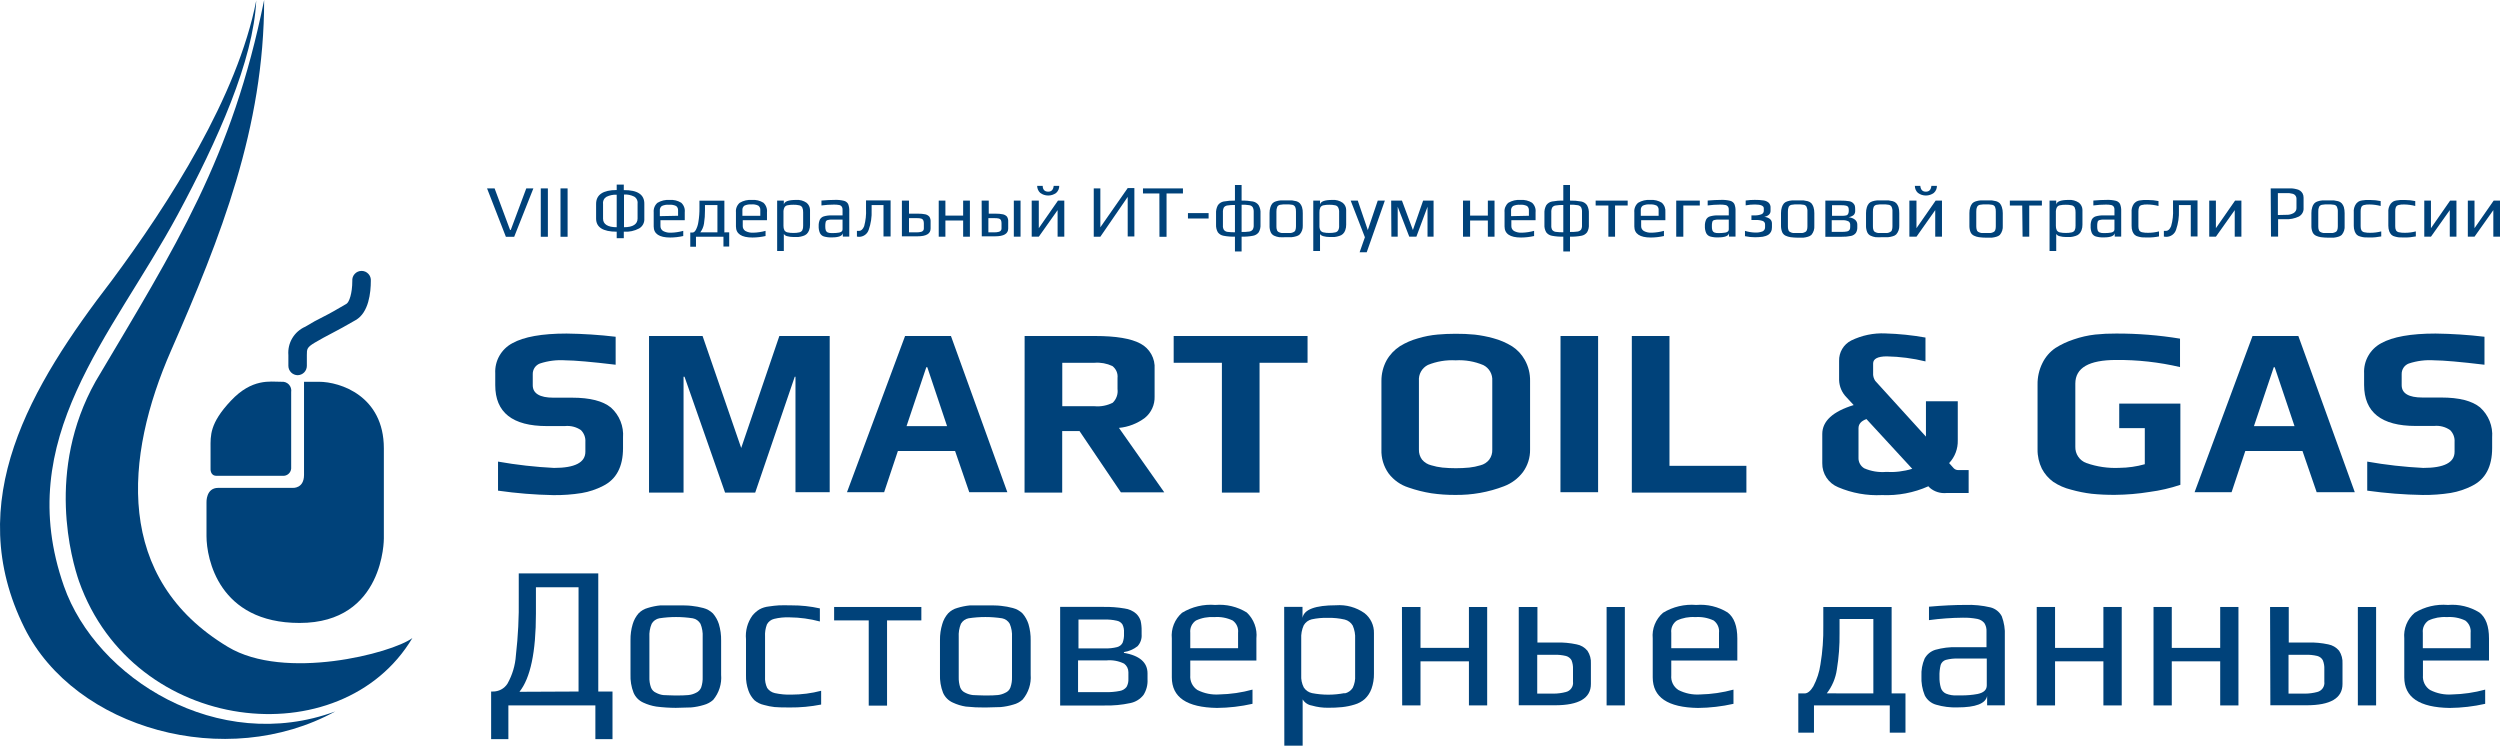
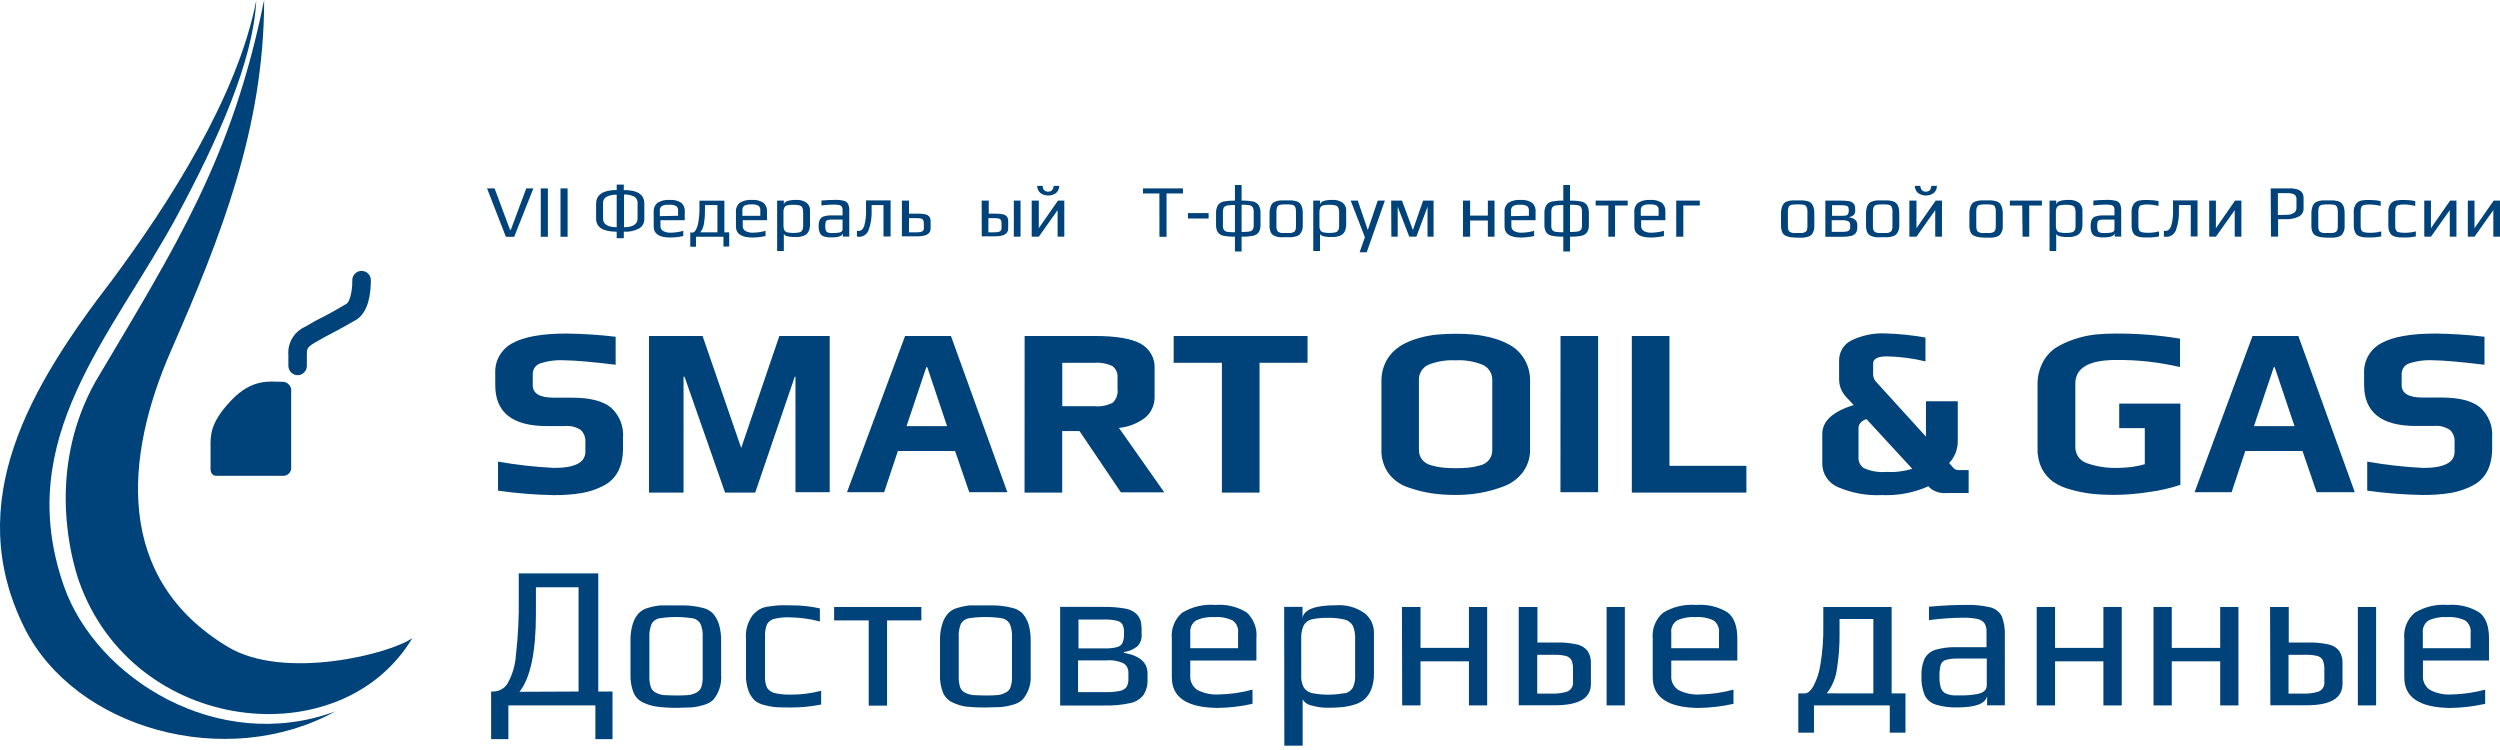
<svg xmlns="http://www.w3.org/2000/svg" width="100" height="30" viewBox="0 0 100 30" fill="none">
  <path d="M19.482 7.536H19.784L20.403 9.198H20.431L21.051 7.536H21.335L20.568 9.471H20.235L19.482 7.536Z" fill="#00427A" />
  <path d="M21.631 7.536H21.915V9.471H21.631V7.536Z" fill="#00427A" />
  <path d="M22.42 7.536H22.704V9.471H22.42V7.536Z" fill="#00427A" />
  <path d="M25.773 8.155V8.743C25.779 8.821 25.762 8.9 25.726 8.97C25.689 9.04 25.633 9.098 25.565 9.138C25.377 9.238 25.164 9.283 24.952 9.268V9.527H24.668V9.268C24.119 9.268 23.844 9.092 23.844 8.743V8.155C23.844 7.785 24.128 7.601 24.668 7.601V7.385H24.952V7.604C25.506 7.601 25.778 7.785 25.773 8.155ZM24.668 9.089V7.788C24.527 7.781 24.388 7.809 24.261 7.871C24.213 7.899 24.173 7.941 24.149 7.991C24.124 8.042 24.115 8.099 24.122 8.155V8.748C24.122 8.964 24.304 9.089 24.668 9.089ZM25.503 8.754V8.146C25.51 8.09 25.501 8.033 25.476 7.983C25.452 7.932 25.412 7.89 25.364 7.862C25.238 7.801 25.099 7.772 24.96 7.78V9.089C25.321 9.089 25.503 8.964 25.503 8.74V8.754Z" fill="#00427A" />
  <path d="M26.148 9.058V8.489C26.142 8.419 26.152 8.348 26.178 8.282C26.204 8.217 26.246 8.158 26.299 8.112C26.446 8.024 26.617 7.984 26.788 7.998C26.949 7.984 27.11 8.023 27.248 8.109C27.3 8.156 27.34 8.216 27.365 8.282C27.39 8.348 27.398 8.419 27.39 8.489V8.808H26.418V9.026C26.415 9.068 26.422 9.11 26.441 9.148C26.459 9.185 26.488 9.217 26.523 9.239C26.622 9.292 26.733 9.315 26.845 9.308C27.009 9.303 27.172 9.278 27.33 9.234V9.441C27.16 9.48 26.985 9.5 26.81 9.501C26.369 9.501 26.148 9.353 26.148 9.058ZM27.123 8.631V8.407C27.124 8.375 27.117 8.343 27.104 8.313C27.09 8.284 27.069 8.259 27.043 8.239C26.955 8.197 26.857 8.181 26.759 8.191C26.662 8.181 26.564 8.198 26.475 8.239C26.447 8.26 26.424 8.287 26.41 8.319C26.395 8.351 26.389 8.386 26.393 8.421V8.646L27.123 8.631Z" fill="#00427A" />
  <path d="M29.168 9.293V9.861H28.938V9.469H27.839V9.869H27.611V9.301H27.702C27.748 9.301 27.79 9.27 27.83 9.202C27.884 9.102 27.919 8.993 27.935 8.881C27.967 8.693 27.981 8.503 27.978 8.312V8.028H28.975V9.295L29.168 9.293ZM28.697 9.293V8.202H28.199V8.412C28.201 8.59 28.188 8.767 28.16 8.943C28.141 9.07 28.09 9.19 28.012 9.293H28.697Z" fill="#00427A" />
  <path d="M29.438 9.058V8.489C29.431 8.419 29.441 8.348 29.467 8.282C29.493 8.217 29.535 8.158 29.588 8.112C29.735 8.024 29.906 7.984 30.077 7.998C30.238 7.984 30.399 8.023 30.537 8.109C30.589 8.157 30.628 8.216 30.653 8.282C30.678 8.348 30.687 8.419 30.679 8.489V8.808H29.71V9.026C29.706 9.068 29.714 9.11 29.733 9.148C29.751 9.185 29.78 9.217 29.815 9.239C29.914 9.292 30.025 9.315 30.136 9.308C30.301 9.303 30.464 9.278 30.622 9.234V9.441C30.451 9.48 30.275 9.5 30.099 9.501C29.659 9.501 29.438 9.353 29.438 9.058ZM30.412 8.631V8.407C30.416 8.372 30.41 8.337 30.396 8.306C30.382 8.274 30.36 8.246 30.332 8.225C30.244 8.183 30.146 8.166 30.048 8.177C29.956 8.17 29.863 8.186 29.778 8.225C29.75 8.245 29.727 8.273 29.713 8.305C29.698 8.337 29.692 8.372 29.696 8.407V8.631H30.412Z" fill="#00427A" />
  <path d="M31.086 8.025H31.353V8.181C31.376 8.056 31.541 7.997 31.847 7.997C31.994 7.986 32.141 8.026 32.262 8.11C32.305 8.145 32.339 8.188 32.363 8.237C32.387 8.286 32.4 8.34 32.401 8.395V8.985C32.404 9.062 32.391 9.138 32.364 9.21C32.344 9.267 32.311 9.318 32.268 9.36C32.225 9.398 32.175 9.425 32.12 9.44C32.059 9.46 31.996 9.473 31.933 9.48C31.865 9.483 31.798 9.483 31.731 9.48C31.649 9.48 31.568 9.47 31.489 9.448C31.462 9.443 31.436 9.432 31.412 9.417C31.389 9.401 31.369 9.381 31.353 9.358V10.039H31.086V8.025ZM31.972 9.295C31.997 9.29 32.02 9.28 32.04 9.266C32.061 9.252 32.078 9.234 32.092 9.213C32.118 9.156 32.13 9.093 32.126 9.031V8.5C32.13 8.432 32.118 8.364 32.092 8.301C32.079 8.278 32.062 8.259 32.042 8.244C32.021 8.228 31.997 8.218 31.972 8.213C31.894 8.195 31.814 8.188 31.734 8.19C31.652 8.188 31.572 8.196 31.492 8.213C31.468 8.218 31.444 8.228 31.424 8.244C31.404 8.259 31.387 8.278 31.376 8.301C31.347 8.363 31.334 8.431 31.339 8.5V9.031C31.336 9.094 31.349 9.156 31.376 9.213C31.404 9.255 31.448 9.285 31.498 9.295C31.576 9.312 31.656 9.32 31.736 9.318C31.816 9.32 31.895 9.312 31.972 9.295Z" fill="#00427A" />
  <path d="M32.957 9.459C32.923 9.449 32.891 9.431 32.864 9.408C32.836 9.384 32.814 9.355 32.798 9.323C32.759 9.234 32.742 9.136 32.747 9.039C32.743 8.951 32.76 8.864 32.795 8.783C32.828 8.722 32.885 8.676 32.952 8.655C33.055 8.626 33.162 8.612 33.27 8.616H33.702V8.386C33.705 8.342 33.694 8.299 33.67 8.263C33.645 8.231 33.609 8.208 33.568 8.201C33.498 8.188 33.426 8.182 33.355 8.184C33.189 8.185 33.023 8.196 32.858 8.218V8.022C33.057 8.005 33.233 7.996 33.392 7.996C33.516 7.991 33.641 8.003 33.761 8.033C33.796 8.042 33.829 8.058 33.857 8.08C33.885 8.102 33.909 8.129 33.926 8.161C33.961 8.251 33.977 8.348 33.971 8.445V9.465H33.713V9.329C33.69 9.439 33.545 9.496 33.275 9.496C33.168 9.501 33.061 9.488 32.957 9.459ZM33.321 9.323C33.404 9.323 33.486 9.317 33.568 9.303C33.659 9.283 33.702 9.243 33.702 9.175V8.783H33.287C33.225 8.78 33.162 8.787 33.102 8.803C33.085 8.808 33.069 8.817 33.056 8.829C33.043 8.842 33.034 8.857 33.028 8.874C33.015 8.931 33.009 8.989 33.011 9.047C33.009 9.104 33.016 9.161 33.031 9.215C33.044 9.251 33.071 9.28 33.105 9.297C33.157 9.317 33.212 9.326 33.267 9.323H33.321Z" fill="#00427A" />
  <path d="M34.277 9.464V9.234C34.306 9.237 34.334 9.237 34.363 9.234C34.448 9.234 34.516 9.172 34.567 9.047C34.628 8.822 34.653 8.589 34.641 8.357V8.016H35.624V9.459H35.34V8.203H34.865V8.413C34.877 8.677 34.837 8.94 34.749 9.189C34.723 9.273 34.67 9.347 34.598 9.398C34.526 9.449 34.44 9.476 34.351 9.473C34.326 9.472 34.302 9.469 34.277 9.464Z" fill="#00427A" />
  <path d="M36.076 8.024H36.36V8.547H36.73C36.825 8.546 36.92 8.554 37.014 8.573C37.075 8.587 37.131 8.619 37.173 8.666C37.21 8.723 37.228 8.789 37.224 8.857V9.141C37.224 9.351 37.048 9.453 36.696 9.453H36.076V8.024ZM36.67 9.294C36.731 9.295 36.792 9.287 36.852 9.272C36.885 9.263 36.914 9.243 36.933 9.215C36.952 9.186 36.959 9.152 36.954 9.118V8.936C36.956 8.891 36.947 8.847 36.928 8.806C36.92 8.79 36.909 8.777 36.895 8.766C36.882 8.755 36.866 8.747 36.849 8.743C36.792 8.73 36.734 8.724 36.676 8.726H36.36V9.294H36.67Z" fill="#00427A" />
-   <path d="M37.549 8.024H37.816V8.624H38.526V8.024H38.796V9.468H38.526V8.82H37.816V9.468H37.549V8.024Z" fill="#00427A" />
  <path d="M39.266 8.024H39.55V8.547H39.834C39.929 8.545 40.024 8.554 40.118 8.573C40.18 8.586 40.237 8.619 40.28 8.666C40.315 8.724 40.332 8.79 40.328 8.857V9.141C40.328 9.351 40.152 9.453 39.8 9.453H39.271L39.266 8.024ZM39.777 9.294C39.837 9.295 39.898 9.287 39.956 9.272C39.99 9.264 40.019 9.244 40.039 9.216C40.058 9.187 40.066 9.152 40.061 9.118V8.936C40.063 8.892 40.055 8.847 40.038 8.806C40.03 8.79 40.019 8.777 40.005 8.766C39.991 8.755 39.976 8.748 39.959 8.743C39.901 8.73 39.842 8.724 39.783 8.726H39.535V9.294H39.777ZM40.553 8.024H40.822V9.468H40.553V8.024Z" fill="#00427A" />
  <path d="M42.572 8.024V9.468H42.304V8.405L41.552 9.468H41.268V8.024H41.552V9.127L42.319 8.024H42.572ZM41.611 7.718C41.572 7.682 41.541 7.638 41.519 7.589C41.498 7.54 41.486 7.487 41.486 7.434H41.708C41.708 7.59 41.793 7.667 41.927 7.667C42.06 7.667 42.131 7.59 42.148 7.434H42.37C42.371 7.487 42.36 7.54 42.339 7.589C42.317 7.638 42.285 7.682 42.245 7.718C42.153 7.785 42.042 7.821 41.928 7.821C41.814 7.821 41.703 7.785 41.611 7.718Z" fill="#00427A" />
-   <path d="M43.75 7.535H44.014V9.092L45.108 7.523H45.375V9.458H45.108V7.876L44.014 9.469H43.75V7.535Z" fill="#00427A" />
  <path d="M46.375 7.738H45.719V7.536H47.318V7.738H46.662V9.471H46.378L46.375 7.738Z" fill="#00427A" />
  <path d="M47.518 8.524H48.344V8.74H47.518V8.524Z" fill="#00427A" />
  <path d="M50.119 8.06C50.211 8.079 50.292 8.131 50.346 8.208C50.403 8.309 50.429 8.425 50.42 8.541V8.981C50.428 9.089 50.403 9.197 50.349 9.291C50.294 9.364 50.213 9.414 50.122 9.43C49.971 9.459 49.818 9.471 49.664 9.467V10.058H49.398V9.467C49.244 9.471 49.091 9.459 48.94 9.43C48.849 9.414 48.768 9.364 48.713 9.291C48.66 9.196 48.636 9.089 48.642 8.981V8.541C48.635 8.425 48.66 8.31 48.716 8.208C48.77 8.131 48.853 8.078 48.946 8.06C49.095 8.033 49.246 8.021 49.398 8.024V7.401H49.664V8.024C49.817 8.02 49.969 8.033 50.119 8.06ZM49.398 8.2C49.294 8.196 49.19 8.203 49.088 8.22C49.035 8.227 48.987 8.256 48.954 8.299C48.925 8.36 48.912 8.428 48.917 8.495V9.021C48.911 9.082 48.925 9.144 48.957 9.197C48.991 9.239 49.04 9.266 49.093 9.274C49.194 9.287 49.296 9.293 49.398 9.291V8.2ZM50.148 8.484C50.152 8.416 50.139 8.348 50.108 8.288C50.092 8.266 50.072 8.247 50.049 8.234C50.026 8.22 50.001 8.211 49.974 8.208C49.872 8.192 49.768 8.185 49.664 8.188V9.279C49.767 9.281 49.87 9.276 49.971 9.262C50.025 9.255 50.074 9.227 50.108 9.185C50.138 9.132 50.152 9.071 50.148 9.009V8.484Z" fill="#00427A" />
  <path d="M51.163 9.487C51.096 9.477 51.031 9.458 50.969 9.43C50.906 9.401 50.855 9.35 50.827 9.285C50.793 9.2 50.778 9.108 50.782 9.016V8.524C50.781 8.444 50.792 8.365 50.816 8.288C50.833 8.231 50.862 8.177 50.901 8.132C50.939 8.094 50.986 8.067 51.038 8.053C51.098 8.033 51.161 8.021 51.225 8.016C51.296 8.016 51.37 8.016 51.447 8.016H51.682C51.739 8.023 51.795 8.033 51.85 8.047C51.904 8.061 51.953 8.089 51.992 8.129C52.032 8.174 52.062 8.226 52.08 8.283C52.103 8.361 52.114 8.443 52.111 8.524V9.027C52.117 9.155 52.074 9.28 51.989 9.376C51.951 9.412 51.904 9.438 51.853 9.45C51.793 9.469 51.731 9.481 51.668 9.487H51.441C51.348 9.493 51.255 9.493 51.163 9.487ZM51.629 9.32C51.667 9.316 51.705 9.304 51.739 9.285C51.757 9.278 51.773 9.268 51.786 9.254C51.8 9.24 51.81 9.224 51.816 9.206C51.833 9.157 51.84 9.105 51.839 9.053V8.47C51.843 8.403 51.832 8.336 51.805 8.274C51.793 8.253 51.778 8.235 51.758 8.221C51.739 8.206 51.717 8.196 51.694 8.192C51.612 8.178 51.529 8.172 51.447 8.175C51.365 8.172 51.283 8.178 51.202 8.192C51.179 8.196 51.156 8.206 51.136 8.22C51.117 8.235 51.101 8.253 51.089 8.274C51.064 8.336 51.054 8.403 51.057 8.47V9.053C51.054 9.105 51.062 9.157 51.08 9.206C51.086 9.224 51.096 9.24 51.109 9.253C51.122 9.267 51.137 9.278 51.154 9.285C51.189 9.303 51.226 9.315 51.265 9.32H51.447H51.629Z" fill="#00427A" />
  <path d="M52.531 8.025H52.801V8.182C52.824 8.057 52.986 7.997 53.293 7.997C53.44 7.986 53.586 8.026 53.707 8.111C53.751 8.144 53.785 8.188 53.809 8.237C53.834 8.286 53.846 8.34 53.847 8.395V8.986C53.849 9.062 53.836 9.138 53.81 9.21C53.792 9.266 53.76 9.316 53.717 9.357C53.675 9.397 53.622 9.426 53.565 9.44C53.505 9.46 53.444 9.473 53.381 9.48C53.324 9.48 53.256 9.48 53.176 9.48C53.096 9.48 53.015 9.47 52.938 9.449C52.864 9.426 52.818 9.398 52.801 9.358V10.04H52.531V8.025ZM53.412 9.295C53.436 9.29 53.459 9.28 53.479 9.266C53.499 9.252 53.516 9.234 53.528 9.213C53.557 9.157 53.57 9.094 53.565 9.031V8.5C53.57 8.431 53.557 8.363 53.528 8.301C53.517 8.279 53.5 8.259 53.48 8.244C53.46 8.229 53.437 8.218 53.412 8.213C53.333 8.196 53.252 8.188 53.17 8.19C53.09 8.188 53.01 8.196 52.932 8.213C52.907 8.218 52.883 8.229 52.862 8.244C52.842 8.259 52.825 8.278 52.812 8.301C52.786 8.364 52.774 8.432 52.778 8.5V9.031C52.774 9.094 52.787 9.157 52.815 9.213C52.843 9.255 52.886 9.284 52.935 9.295C53.013 9.312 53.093 9.32 53.173 9.318C53.254 9.32 53.334 9.312 53.412 9.295Z" fill="#00427A" />
  <path d="M54.596 9.49L54.027 8.024H54.311L54.712 9.203L55.11 8.024H55.394L54.669 10.09H54.385L54.596 9.49Z" fill="#00427A" />
  <path d="M55.647 8.024H56.078L56.516 9.201L56.925 8.024H57.343V9.468H57.101V8.269L56.655 9.468H56.371L55.908 8.269V9.468H55.655L55.647 8.024Z" fill="#00427A" />
  <path d="M58.52 8.024H58.804V8.624H59.514V8.024H59.781V9.468H59.514V8.82H58.804V9.468H58.52V8.024Z" fill="#00427A" />
  <path d="M60.182 9.058V8.489C60.175 8.419 60.185 8.348 60.211 8.282C60.238 8.217 60.279 8.158 60.332 8.112C60.479 8.024 60.65 7.984 60.821 7.998C60.982 7.984 61.144 8.023 61.281 8.109C61.333 8.156 61.374 8.216 61.398 8.282C61.423 8.348 61.431 8.419 61.423 8.489V8.808H60.454V9.026C60.451 9.068 60.458 9.11 60.477 9.148C60.495 9.185 60.524 9.217 60.559 9.239C60.658 9.292 60.769 9.315 60.88 9.308C61.044 9.303 61.206 9.278 61.364 9.234V9.441C61.192 9.48 61.017 9.5 60.841 9.501C60.403 9.501 60.182 9.353 60.182 9.058ZM61.156 8.631V8.407C61.157 8.375 61.151 8.343 61.138 8.314C61.125 8.285 61.105 8.259 61.079 8.239C60.991 8.197 60.893 8.181 60.795 8.191C60.703 8.184 60.61 8.2 60.525 8.239C60.497 8.26 60.474 8.287 60.46 8.319C60.445 8.351 60.44 8.386 60.443 8.421V8.646L61.156 8.631Z" fill="#00427A" />
  <path d="M63.251 8.06C63.344 8.078 63.427 8.131 63.481 8.208C63.537 8.31 63.562 8.425 63.555 8.541V8.981C63.563 9.089 63.538 9.197 63.484 9.291C63.429 9.364 63.348 9.414 63.257 9.43C63.106 9.459 62.953 9.471 62.8 9.467V10.058H62.532V9.467C62.379 9.471 62.226 9.459 62.075 9.43C61.984 9.414 61.903 9.364 61.848 9.291C61.794 9.197 61.769 9.089 61.777 8.981V8.541C61.77 8.425 61.795 8.31 61.851 8.208C61.905 8.131 61.988 8.078 62.081 8.06C62.23 8.033 62.381 8.02 62.532 8.024V7.401H62.8V8.024C62.951 8.021 63.102 8.033 63.251 8.06ZM62.532 8.2C62.429 8.196 62.325 8.203 62.223 8.22C62.196 8.223 62.171 8.231 62.148 8.245C62.124 8.259 62.105 8.277 62.089 8.299C62.06 8.36 62.047 8.428 62.052 8.495V9.021C62.047 9.082 62.06 9.143 62.089 9.197C62.124 9.239 62.174 9.267 62.228 9.274C62.329 9.287 62.431 9.293 62.532 9.291V8.2ZM63.28 8.484C63.285 8.416 63.272 8.349 63.243 8.288C63.227 8.266 63.207 8.248 63.184 8.234C63.161 8.22 63.136 8.212 63.109 8.208C63.007 8.192 62.903 8.185 62.8 8.188V9.279C62.901 9.281 63.003 9.276 63.103 9.262C63.158 9.254 63.207 9.227 63.243 9.185C63.272 9.132 63.285 9.07 63.28 9.009V8.484Z" fill="#00427A" />
  <path d="M64.335 8.22H63.826V8.024H65.107V8.22H64.602V9.468H64.335V8.22Z" fill="#00427A" />
  <path d="M65.373 9.058V8.489C65.366 8.419 65.377 8.348 65.403 8.282C65.429 8.217 65.47 8.158 65.524 8.112C65.671 8.024 65.841 7.984 66.012 7.998C66.174 7.984 66.335 8.023 66.472 8.109C66.524 8.157 66.564 8.216 66.589 8.282C66.613 8.348 66.622 8.419 66.615 8.489V8.808H65.646V9.026C65.642 9.068 65.65 9.11 65.668 9.148C65.687 9.185 65.715 9.217 65.751 9.239C65.849 9.292 65.961 9.315 66.072 9.308C66.236 9.303 66.4 9.278 66.558 9.234V9.441C66.386 9.48 66.211 9.5 66.035 9.501C65.595 9.501 65.373 9.353 65.373 9.058ZM66.345 8.631V8.407C66.349 8.373 66.344 8.338 66.33 8.306C66.317 8.274 66.295 8.246 66.268 8.225C66.184 8.186 66.091 8.169 65.998 8.177C65.901 8.167 65.803 8.184 65.714 8.225C65.685 8.245 65.663 8.273 65.648 8.305C65.634 8.337 65.628 8.372 65.632 8.407V8.631H66.345Z" fill="#00427A" />
  <path d="M67.049 8.024H67.992V8.22H67.333V9.468H67.049V8.024Z" fill="#00427A" />
-   <path d="M68.406 9.459C68.372 9.449 68.34 9.431 68.313 9.408C68.285 9.384 68.263 9.355 68.247 9.323C68.208 9.234 68.191 9.136 68.196 9.039C68.192 8.951 68.209 8.864 68.245 8.783C68.261 8.752 68.283 8.725 68.309 8.703C68.336 8.681 68.367 8.665 68.401 8.655C68.504 8.626 68.612 8.612 68.719 8.616H69.151V8.386C69.155 8.342 69.144 8.299 69.12 8.263C69.094 8.231 69.058 8.208 69.017 8.201C68.946 8.188 68.874 8.182 68.801 8.184C68.636 8.185 68.471 8.196 68.307 8.218V8.022C68.506 8.005 68.682 7.996 68.841 7.996C68.965 7.991 69.09 8.003 69.21 8.033C69.245 8.042 69.278 8.058 69.306 8.08C69.335 8.102 69.358 8.129 69.375 8.161C69.411 8.251 69.426 8.348 69.421 8.445V9.465H69.159V9.329C69.139 9.439 68.995 9.496 68.725 9.496C68.617 9.501 68.51 9.488 68.406 9.459ZM68.77 9.323C68.853 9.323 68.936 9.317 69.017 9.303C69.108 9.283 69.151 9.243 69.151 9.175V8.783H68.75C68.688 8.78 68.626 8.787 68.566 8.803C68.548 8.808 68.533 8.817 68.52 8.829C68.507 8.842 68.497 8.857 68.492 8.874C68.478 8.931 68.472 8.989 68.475 9.047C68.472 9.104 68.479 9.161 68.495 9.215C68.508 9.251 68.534 9.28 68.568 9.297C68.62 9.317 68.675 9.326 68.73 9.323H68.77Z" fill="#00427A" />
-   <path d="M69.799 9.447V9.234C69.93 9.276 70.067 9.299 70.205 9.302C70.308 9.308 70.41 9.291 70.506 9.254C70.538 9.238 70.564 9.212 70.582 9.181C70.599 9.149 70.606 9.113 70.603 9.078V8.984C70.605 8.952 70.597 8.92 70.579 8.893C70.56 8.866 70.534 8.846 70.503 8.836C70.412 8.808 70.315 8.795 70.219 8.799H70.057V8.615H70.171C70.268 8.62 70.364 8.606 70.455 8.572C70.485 8.562 70.511 8.541 70.528 8.515C70.546 8.488 70.554 8.456 70.552 8.424V8.333C70.552 8.231 70.432 8.18 70.194 8.18C70.071 8.18 69.948 8.191 69.827 8.214V8.021C69.948 8.003 70.069 7.995 70.191 7.995C70.311 7.994 70.43 8.001 70.549 8.018C70.622 8.029 70.691 8.06 70.748 8.109C70.775 8.136 70.796 8.169 70.808 8.206C70.821 8.242 70.826 8.281 70.822 8.319V8.436C70.822 8.465 70.817 8.494 70.805 8.521C70.793 8.548 70.775 8.572 70.753 8.592C70.702 8.636 70.639 8.663 70.572 8.672C70.776 8.703 70.878 8.794 70.878 8.939V9.089C70.88 9.152 70.867 9.215 70.839 9.271C70.815 9.319 70.778 9.36 70.734 9.39C70.665 9.431 70.588 9.458 70.509 9.47C70.407 9.483 70.305 9.489 70.202 9.49C70.067 9.49 69.931 9.476 69.799 9.447Z" fill="#00427A" />
  <path d="M71.621 9.487C71.555 9.477 71.489 9.458 71.428 9.43C71.365 9.401 71.314 9.35 71.286 9.285C71.253 9.199 71.238 9.108 71.24 9.016V8.524C71.239 8.444 71.251 8.365 71.275 8.288C71.292 8.231 71.321 8.178 71.36 8.132C71.398 8.094 71.445 8.067 71.496 8.053C71.557 8.033 71.62 8.021 71.684 8.016C71.755 8.016 71.829 8.016 71.905 8.016H72.141C72.198 8.023 72.254 8.033 72.309 8.047C72.363 8.061 72.413 8.09 72.454 8.129C72.492 8.174 72.521 8.226 72.539 8.283C72.563 8.361 72.574 8.442 72.573 8.524V9.027C72.584 9.161 72.542 9.293 72.456 9.396C72.416 9.431 72.369 9.457 72.317 9.47C72.257 9.488 72.195 9.501 72.133 9.507H71.905C71.81 9.506 71.715 9.5 71.621 9.487ZM72.09 9.32C72.128 9.315 72.164 9.304 72.198 9.285C72.216 9.278 72.232 9.268 72.245 9.254C72.258 9.24 72.268 9.224 72.275 9.206C72.291 9.157 72.299 9.105 72.297 9.053V8.47C72.302 8.403 72.29 8.336 72.263 8.274C72.252 8.253 72.237 8.234 72.217 8.22C72.198 8.206 72.176 8.196 72.153 8.192C72.071 8.178 71.988 8.172 71.905 8.175C71.823 8.172 71.742 8.178 71.661 8.192C71.637 8.196 71.615 8.206 71.595 8.22C71.576 8.235 71.559 8.253 71.547 8.274C71.523 8.336 71.512 8.403 71.516 8.47V9.053C71.513 9.105 71.521 9.157 71.539 9.206C71.545 9.224 71.555 9.24 71.569 9.254C71.582 9.268 71.598 9.278 71.615 9.285C71.649 9.304 71.686 9.315 71.724 9.32H71.905H72.09Z" fill="#00427A" />
-   <path d="M73.014 8.025H73.644C73.749 8.023 73.853 8.031 73.957 8.047C74.02 8.054 74.079 8.081 74.124 8.124C74.156 8.153 74.179 8.189 74.193 8.229C74.203 8.278 74.208 8.327 74.207 8.377V8.428C74.209 8.459 74.205 8.491 74.195 8.521C74.185 8.551 74.168 8.578 74.147 8.601C74.088 8.647 74.019 8.676 73.945 8.687C74.178 8.726 74.292 8.829 74.292 8.988V9.09C74.296 9.17 74.276 9.249 74.235 9.317C74.187 9.379 74.119 9.421 74.042 9.437C73.919 9.463 73.793 9.474 73.667 9.471H73.014V8.025ZM73.67 8.633C73.73 8.635 73.79 8.629 73.849 8.616C73.866 8.611 73.882 8.603 73.896 8.591C73.909 8.58 73.921 8.566 73.928 8.55C73.946 8.509 73.954 8.464 73.951 8.419V8.4C73.952 8.359 73.945 8.318 73.928 8.28C73.908 8.252 73.877 8.233 73.843 8.226C73.784 8.213 73.722 8.207 73.661 8.209H73.281V8.633H73.67ZM73.67 9.275C73.741 9.277 73.813 9.271 73.883 9.258C73.922 9.251 73.956 9.23 73.98 9.198C74.002 9.162 74.011 9.12 74.008 9.079V8.982C74.008 8.958 74.002 8.934 73.991 8.912C73.98 8.891 73.965 8.872 73.945 8.857C73.864 8.817 73.774 8.801 73.684 8.809H73.269V9.275H73.67Z" fill="#00427A" />
+   <path d="M73.014 8.025H73.644C73.749 8.023 73.853 8.031 73.957 8.047C74.02 8.054 74.079 8.081 74.124 8.124C74.156 8.153 74.179 8.189 74.193 8.229C74.203 8.278 74.208 8.327 74.207 8.377V8.428C74.209 8.459 74.205 8.491 74.195 8.521C74.185 8.551 74.168 8.578 74.147 8.601C74.088 8.647 74.019 8.676 73.945 8.687C74.178 8.726 74.292 8.829 74.292 8.988V9.09C74.296 9.17 74.276 9.249 74.235 9.317C74.187 9.379 74.119 9.421 74.042 9.437C73.919 9.463 73.793 9.474 73.667 9.471H73.014V8.025ZM73.67 8.633C73.73 8.635 73.79 8.629 73.849 8.616C73.866 8.611 73.882 8.603 73.896 8.591C73.909 8.58 73.921 8.566 73.928 8.55C73.946 8.509 73.954 8.464 73.951 8.419C73.952 8.359 73.945 8.318 73.928 8.28C73.908 8.252 73.877 8.233 73.843 8.226C73.784 8.213 73.722 8.207 73.661 8.209H73.281V8.633H73.67ZM73.67 9.275C73.741 9.277 73.813 9.271 73.883 9.258C73.922 9.251 73.956 9.23 73.98 9.198C74.002 9.162 74.011 9.12 74.008 9.079V8.982C74.008 8.958 74.002 8.934 73.991 8.912C73.98 8.891 73.965 8.872 73.945 8.857C73.864 8.817 73.774 8.801 73.684 8.809H73.269V9.275H73.67Z" fill="#00427A" />
  <path d="M75.022 9.487C74.955 9.477 74.89 9.458 74.829 9.43C74.765 9.401 74.715 9.35 74.687 9.285C74.653 9.2 74.637 9.108 74.641 9.016V8.524C74.64 8.444 74.651 8.365 74.675 8.288C74.692 8.231 74.721 8.177 74.761 8.132C74.799 8.094 74.846 8.067 74.897 8.053C74.958 8.033 75.021 8.021 75.085 8.016C75.156 8.016 75.229 8.016 75.306 8.016H75.542C75.598 8.023 75.654 8.033 75.71 8.047C75.764 8.061 75.813 8.089 75.852 8.129C75.891 8.174 75.921 8.226 75.94 8.283C75.962 8.361 75.973 8.443 75.971 8.524V9.027C75.977 9.155 75.933 9.28 75.849 9.376C75.81 9.412 75.763 9.438 75.712 9.45C75.652 9.469 75.59 9.481 75.528 9.487H75.3C75.208 9.493 75.115 9.493 75.022 9.487ZM75.488 9.32C75.527 9.316 75.564 9.304 75.599 9.285C75.616 9.278 75.632 9.268 75.646 9.254C75.659 9.24 75.669 9.224 75.675 9.206C75.692 9.157 75.7 9.105 75.698 9.053V8.47C75.703 8.403 75.691 8.336 75.664 8.274C75.653 8.253 75.637 8.235 75.618 8.221C75.599 8.206 75.577 8.196 75.553 8.192C75.472 8.178 75.389 8.172 75.306 8.175C75.224 8.172 75.142 8.178 75.062 8.192C75.038 8.196 75.016 8.206 74.996 8.22C74.976 8.235 74.96 8.253 74.948 8.274C74.924 8.336 74.913 8.403 74.917 8.47V9.053C74.914 9.105 74.922 9.157 74.94 9.206C74.946 9.224 74.956 9.24 74.968 9.253C74.981 9.267 74.996 9.278 75.013 9.285C75.048 9.303 75.086 9.315 75.124 9.32H75.306H75.488Z" fill="#00427A" />
  <path d="M77.679 8.024V9.468H77.409V8.405L76.659 9.468H76.375V8.024H76.659V9.127L77.426 8.024H77.679ZM76.719 7.718C76.679 7.682 76.648 7.638 76.626 7.589C76.605 7.54 76.594 7.487 76.594 7.434H76.812C76.827 7.59 76.901 7.667 77.034 7.667C77.168 7.667 77.239 7.59 77.256 7.434H77.477C77.478 7.487 77.468 7.54 77.446 7.589C77.424 7.638 77.392 7.682 77.352 7.718C77.26 7.785 77.149 7.821 77.035 7.821C76.922 7.821 76.811 7.785 76.719 7.718Z" fill="#00427A" />
  <path d="M79.156 9.487C79.09 9.478 79.026 9.459 78.966 9.43C78.901 9.402 78.85 9.35 78.821 9.285C78.788 9.199 78.773 9.108 78.776 9.016V8.524C78.774 8.444 78.786 8.365 78.81 8.288C78.828 8.231 78.856 8.178 78.895 8.132C78.933 8.094 78.98 8.067 79.031 8.053C79.092 8.033 79.155 8.021 79.219 8.016C79.29 8.016 79.364 8.016 79.441 8.016H79.676C79.733 8.023 79.789 8.033 79.844 8.047C79.898 8.061 79.948 8.09 79.989 8.129C80.028 8.173 80.058 8.226 80.074 8.283C80.099 8.361 80.111 8.442 80.111 8.524V9.027C80.122 9.161 80.08 9.293 79.994 9.396C79.955 9.432 79.907 9.457 79.855 9.47C79.795 9.488 79.733 9.501 79.671 9.507H79.443C79.347 9.507 79.251 9.5 79.156 9.487ZM79.625 9.32C79.663 9.315 79.7 9.304 79.733 9.285C79.751 9.278 79.767 9.268 79.78 9.254C79.793 9.24 79.803 9.224 79.81 9.206C79.826 9.157 79.834 9.105 79.832 9.053V8.47C79.836 8.403 79.826 8.336 79.801 8.274C79.789 8.253 79.773 8.235 79.754 8.22C79.734 8.206 79.711 8.196 79.688 8.192C79.606 8.178 79.523 8.172 79.441 8.175C79.359 8.172 79.277 8.178 79.196 8.192C79.173 8.196 79.15 8.206 79.131 8.22C79.112 8.234 79.096 8.253 79.085 8.274C79.058 8.336 79.047 8.403 79.051 8.47V9.053C79.05 9.105 79.057 9.157 79.074 9.206C79.08 9.224 79.091 9.24 79.104 9.254C79.117 9.268 79.133 9.278 79.151 9.285C79.185 9.304 79.223 9.316 79.261 9.32H79.441H79.625Z" fill="#00427A" />
  <path d="M80.889 8.22H80.394V8.024H81.676V8.22H81.17V9.468H80.903L80.889 8.22Z" fill="#00427A" />
  <path d="M81.982 8.025H82.249V8.181C82.272 8.056 82.437 7.997 82.744 7.997C82.891 7.986 83.037 8.026 83.159 8.11C83.201 8.145 83.236 8.188 83.26 8.237C83.284 8.286 83.297 8.34 83.298 8.395V8.985C83.3 9.062 83.287 9.138 83.261 9.21C83.241 9.267 83.207 9.318 83.164 9.36C83.121 9.398 83.071 9.425 83.016 9.44C82.956 9.46 82.893 9.473 82.829 9.48C82.762 9.483 82.695 9.483 82.627 9.48C82.546 9.48 82.465 9.47 82.386 9.448C82.358 9.443 82.332 9.432 82.309 9.417C82.285 9.401 82.265 9.381 82.249 9.358V10.039H81.982V8.025ZM82.869 9.295C82.893 9.29 82.916 9.28 82.937 9.266C82.957 9.252 82.975 9.234 82.988 9.213C83.014 9.156 83.026 9.093 83.022 9.031V8.5C83.026 8.432 83.014 8.364 82.988 8.301C82.976 8.278 82.959 8.259 82.938 8.244C82.918 8.228 82.894 8.218 82.869 8.213C82.79 8.195 82.71 8.188 82.63 8.19C82.549 8.188 82.468 8.196 82.389 8.213C82.364 8.218 82.341 8.228 82.32 8.244C82.3 8.259 82.284 8.278 82.272 8.301C82.243 8.363 82.231 8.431 82.235 8.5V9.031C82.233 9.094 82.245 9.156 82.272 9.213C82.3 9.255 82.344 9.285 82.394 9.295C82.473 9.312 82.553 9.32 82.633 9.318C82.712 9.32 82.791 9.312 82.869 9.295Z" fill="#00427A" />
  <path d="M83.834 9.459C83.799 9.449 83.767 9.431 83.74 9.408C83.713 9.384 83.69 9.355 83.674 9.323C83.637 9.233 83.62 9.136 83.626 9.039C83.621 8.951 83.637 8.864 83.672 8.783C83.705 8.722 83.761 8.676 83.828 8.655C83.931 8.626 84.039 8.612 84.146 8.616H84.578V8.386C84.582 8.342 84.571 8.299 84.547 8.263C84.521 8.231 84.485 8.208 84.444 8.201C84.374 8.188 84.303 8.182 84.231 8.184C84.065 8.185 83.899 8.196 83.734 8.218V8.022C83.933 8.005 84.109 7.996 84.268 7.996C84.392 7.991 84.517 8.003 84.638 8.033C84.672 8.042 84.705 8.058 84.733 8.08C84.762 8.102 84.785 8.129 84.802 8.161C84.838 8.251 84.853 8.348 84.848 8.445V9.465H84.589V9.329C84.567 9.439 84.422 9.496 84.152 9.496C84.044 9.501 83.937 9.488 83.834 9.459ZM84.197 9.323C84.28 9.323 84.363 9.317 84.444 9.303C84.535 9.283 84.578 9.243 84.578 9.175V8.783H84.163C84.101 8.78 84.039 8.787 83.978 8.803C83.961 8.808 83.945 8.817 83.933 8.829C83.92 8.842 83.91 8.857 83.905 8.874C83.891 8.931 83.885 8.989 83.888 9.047C83.885 9.104 83.892 9.161 83.907 9.215C83.914 9.233 83.924 9.25 83.938 9.264C83.951 9.278 83.966 9.29 83.984 9.297C84.035 9.317 84.089 9.326 84.143 9.323H84.197Z" fill="#00427A" />
  <path d="M85.681 9.494C85.629 9.488 85.578 9.477 85.528 9.463C85.475 9.452 85.426 9.427 85.386 9.392C85.347 9.352 85.317 9.305 85.298 9.253C85.273 9.181 85.262 9.105 85.264 9.028V8.497C85.253 8.375 85.285 8.252 85.355 8.151C85.385 8.115 85.42 8.084 85.46 8.06C85.501 8.037 85.546 8.023 85.593 8.017L85.744 8H85.928C86.067 8 86.205 8.014 86.34 8.043V8.239C86.195 8.201 86.045 8.181 85.894 8.179C85.818 8.175 85.741 8.183 85.667 8.202C85.645 8.207 85.625 8.217 85.607 8.23C85.59 8.244 85.575 8.261 85.565 8.281C85.544 8.337 85.534 8.397 85.536 8.457V9.048C85.533 9.105 85.544 9.161 85.568 9.213C85.581 9.233 85.597 9.25 85.617 9.263C85.636 9.276 85.658 9.285 85.681 9.29C85.761 9.307 85.844 9.315 85.926 9.312C86.072 9.312 86.218 9.293 86.36 9.256V9.457C86.208 9.487 86.053 9.502 85.897 9.5L85.681 9.494Z" fill="#00427A" />
  <path d="M86.555 9.464V9.234C86.583 9.237 86.612 9.237 86.64 9.234C86.725 9.234 86.793 9.172 86.844 9.047C86.909 8.823 86.934 8.589 86.921 8.357V8.016H87.901V9.459H87.631V8.203H87.157V8.413C87.167 8.677 87.129 8.94 87.043 9.189C87.016 9.273 86.963 9.347 86.89 9.398C86.818 9.449 86.731 9.475 86.643 9.473C86.613 9.473 86.584 9.47 86.555 9.464Z" fill="#00427A" />
  <path d="M89.656 8.024V9.468H89.389V8.405L88.636 9.468H88.369V8.024H88.636V9.127L89.403 8.024H89.656Z" fill="#00427A" />
  <path d="M90.828 7.536H91.459H91.678C91.736 7.541 91.794 7.55 91.851 7.565C91.906 7.574 91.958 7.595 92.004 7.627C92.045 7.656 92.079 7.694 92.104 7.738C92.131 7.791 92.145 7.851 92.143 7.911V8.315C92.149 8.384 92.134 8.454 92.101 8.515C92.067 8.577 92.017 8.627 91.956 8.661C91.785 8.742 91.597 8.779 91.408 8.769H91.124V9.465H90.84L90.828 7.536ZM91.445 8.593C91.55 8.599 91.654 8.574 91.746 8.522C91.783 8.5 91.813 8.468 91.834 8.43C91.854 8.392 91.863 8.349 91.859 8.306V7.957C91.861 7.908 91.846 7.861 91.817 7.823C91.787 7.785 91.745 7.759 91.697 7.749L91.572 7.726H91.439H91.115V8.601L91.445 8.593Z" fill="#00427A" />
  <path d="M92.834 9.487C92.768 9.477 92.704 9.458 92.643 9.43C92.58 9.401 92.529 9.35 92.501 9.285C92.467 9.2 92.452 9.108 92.456 9.016V8.524C92.454 8.444 92.466 8.365 92.49 8.288C92.505 8.23 92.534 8.177 92.575 8.132C92.613 8.094 92.66 8.067 92.711 8.053C92.771 8.033 92.833 8.021 92.896 8.016C92.97 8.016 93.044 8.016 93.121 8.016H93.356C93.413 8.023 93.469 8.033 93.524 8.047C93.578 8.061 93.627 8.09 93.666 8.129C93.706 8.174 93.736 8.226 93.754 8.283C93.775 8.361 93.786 8.443 93.785 8.524V9.027C93.791 9.093 93.784 9.16 93.764 9.223C93.745 9.287 93.712 9.346 93.669 9.396C93.63 9.432 93.583 9.457 93.532 9.47C93.472 9.488 93.41 9.501 93.348 9.507H93.121C93.025 9.506 92.929 9.5 92.834 9.487ZM93.302 9.32C93.341 9.315 93.379 9.303 93.413 9.285C93.431 9.278 93.447 9.268 93.46 9.254C93.473 9.24 93.483 9.224 93.49 9.206C93.507 9.157 93.514 9.105 93.513 9.053V8.47C93.517 8.403 93.505 8.336 93.478 8.274C93.467 8.253 93.451 8.235 93.432 8.221C93.413 8.206 93.391 8.196 93.368 8.192C93.286 8.178 93.203 8.173 93.121 8.175C93.039 8.172 92.957 8.178 92.876 8.192C92.852 8.196 92.83 8.206 92.81 8.22C92.791 8.235 92.774 8.253 92.763 8.274C92.737 8.336 92.726 8.403 92.731 8.47V9.053C92.728 9.105 92.736 9.157 92.754 9.206C92.76 9.224 92.77 9.24 92.783 9.253C92.795 9.267 92.811 9.278 92.828 9.285C92.862 9.303 92.9 9.315 92.939 9.32H93.121H93.302Z" fill="#00427A" />
  <path d="M94.571 9.494C94.519 9.488 94.468 9.478 94.418 9.463C94.364 9.452 94.314 9.428 94.273 9.392C94.235 9.352 94.206 9.305 94.188 9.253C94.162 9.181 94.149 9.105 94.151 9.028V8.497C94.139 8.374 94.173 8.251 94.244 8.151C94.274 8.116 94.308 8.085 94.347 8.06C94.389 8.037 94.435 8.023 94.483 8.017L94.631 8H94.815C94.954 8 95.092 8.014 95.227 8.043V8.239C95.082 8.201 94.934 8.181 94.784 8.179C94.708 8.175 94.631 8.183 94.557 8.202C94.535 8.207 94.514 8.216 94.497 8.23C94.479 8.244 94.465 8.261 94.454 8.281C94.432 8.337 94.422 8.397 94.426 8.457V9.048C94.423 9.105 94.434 9.161 94.457 9.213C94.47 9.233 94.487 9.25 94.506 9.263C94.526 9.277 94.548 9.286 94.571 9.29C94.65 9.307 94.731 9.315 94.812 9.312C94.96 9.312 95.107 9.293 95.25 9.256V9.457C95.097 9.487 94.942 9.502 94.787 9.5L94.571 9.494Z" fill="#00427A" />
  <path d="M95.954 9.494C95.902 9.488 95.851 9.478 95.8 9.463C95.747 9.453 95.698 9.429 95.658 9.392C95.619 9.353 95.589 9.305 95.57 9.253C95.545 9.181 95.532 9.105 95.533 9.028V8.497C95.522 8.374 95.555 8.251 95.627 8.151C95.657 8.116 95.691 8.085 95.729 8.06C95.772 8.038 95.818 8.023 95.866 8.017L96.016 8H96.201C96.338 8 96.475 8.014 96.61 8.043V8.239C96.465 8.201 96.317 8.181 96.167 8.179C96.09 8.175 96.014 8.183 95.94 8.202C95.918 8.207 95.897 8.217 95.88 8.23C95.862 8.244 95.848 8.261 95.837 8.281C95.815 8.337 95.805 8.397 95.809 8.457V9.048C95.806 9.105 95.817 9.161 95.84 9.213C95.853 9.233 95.869 9.25 95.889 9.263C95.909 9.277 95.931 9.286 95.954 9.29C96.034 9.307 96.116 9.315 96.198 9.312C96.345 9.312 96.491 9.293 96.633 9.256V9.457C96.48 9.487 96.325 9.502 96.17 9.5L95.954 9.494Z" fill="#00427A" />
  <path d="M98.258 8.024V9.468H97.991V8.405L97.238 9.468H96.971V8.024H97.238V9.127L98.005 8.024H98.258Z" fill="#00427A" />
  <path d="M100 8.024V9.468H99.733V8.405L98.98 9.468H98.713V8.024H98.98V9.127L99.747 8.024H100Z" fill="#00427A" />
  <path d="M19.921 19.626V18.464C20.661 18.595 21.409 18.679 22.16 18.717C22.995 18.717 23.415 18.501 23.415 18.069V17.677C23.421 17.59 23.408 17.502 23.377 17.42C23.346 17.339 23.298 17.264 23.236 17.203C23.048 17.075 22.82 17.019 22.594 17.043H21.876C20.497 17.043 19.808 16.497 19.81 15.404V14.935C19.797 14.69 19.855 14.446 19.976 14.232C20.098 14.018 20.278 13.843 20.495 13.728C20.952 13.473 21.677 13.342 22.665 13.342C23.321 13.351 23.975 13.393 24.626 13.47V14.589C23.654 14.473 22.985 14.415 22.617 14.413C22.271 14.389 21.924 14.432 21.594 14.541C21.509 14.573 21.436 14.632 21.385 14.707C21.335 14.783 21.308 14.873 21.31 14.964V15.407C21.308 15.737 21.592 15.907 22.131 15.907H22.884C23.598 15.907 24.116 16.039 24.438 16.302C24.605 16.452 24.736 16.639 24.82 16.848C24.904 17.057 24.938 17.282 24.921 17.506V17.924C24.921 18.668 24.654 19.173 24.12 19.438C23.852 19.576 23.565 19.672 23.268 19.722C22.892 19.782 22.512 19.81 22.131 19.805C21.392 19.791 20.654 19.731 19.921 19.626Z" fill="#00427A" />
  <path d="M25.961 13.44H28.103L29.648 17.919L31.174 13.44H33.188V19.689H31.819V15.07H31.79L30.208 19.704H29.003L27.381 15.07H27.342V19.704H25.961V13.44Z" fill="#00427A" />
  <path d="M36.203 13.44H38.038L40.294 19.689H38.771L38.203 18.039H35.916L35.365 19.689H33.879L36.203 13.44ZM37.882 17.044L37.092 14.689H37.052L36.262 17.044H37.882Z" fill="#00427A" />
  <path d="M40.985 13.44H43.803C44.639 13.44 45.243 13.541 45.616 13.743C45.8 13.84 45.951 13.987 46.052 14.169C46.153 14.35 46.199 14.556 46.184 14.763V15.863C46.189 16.025 46.157 16.187 46.089 16.334C46.022 16.482 45.921 16.613 45.795 16.715C45.493 16.941 45.134 17.08 44.758 17.116L46.57 19.692H44.835L43.181 17.243H42.488V19.704H40.982L40.985 13.44ZM43.783 16.249C44.033 16.271 44.284 16.223 44.508 16.11C44.581 16.04 44.636 15.955 44.669 15.86C44.703 15.765 44.714 15.664 44.701 15.564V15.118C44.711 15.028 44.697 14.936 44.661 14.852C44.624 14.769 44.567 14.696 44.494 14.641C44.272 14.537 44.028 14.492 43.783 14.511H42.491V16.249H43.783Z" fill="#00427A" />
  <path d="M48.876 14.511H46.947V13.44H52.302V14.511H50.382V19.704H48.876V14.511Z" fill="#00427A" />
  <path d="M57.254 19.731C56.944 19.681 56.639 19.605 56.342 19.501C56.022 19.4 55.742 19.201 55.541 18.933C55.345 18.655 55.245 18.321 55.257 17.981V15.246C55.254 14.955 55.325 14.668 55.464 14.413C55.595 14.183 55.779 13.989 56.001 13.845C56.223 13.709 56.463 13.605 56.714 13.535C56.972 13.457 57.238 13.405 57.507 13.382C57.731 13.362 57.97 13.351 58.22 13.351C58.478 13.349 58.736 13.36 58.993 13.385C59.24 13.414 59.485 13.461 59.725 13.527C59.994 13.598 60.25 13.708 60.487 13.854C60.696 13.99 60.868 14.175 60.99 14.393C61.136 14.653 61.21 14.947 61.203 15.246V17.984C61.208 18.306 61.108 18.621 60.919 18.882C60.725 19.139 60.462 19.336 60.16 19.45C59.539 19.689 58.877 19.806 58.211 19.797C57.891 19.799 57.571 19.777 57.254 19.731ZM58.771 18.703C58.922 18.687 59.072 18.656 59.217 18.612C59.357 18.578 59.481 18.498 59.569 18.385C59.655 18.269 59.698 18.128 59.691 17.984V15.234C59.7 15.106 59.671 14.977 59.608 14.865C59.544 14.753 59.449 14.662 59.334 14.604C58.983 14.456 58.605 14.391 58.225 14.413C57.846 14.392 57.467 14.455 57.115 14.598C56.999 14.657 56.903 14.748 56.839 14.862C56.775 14.975 56.747 15.105 56.757 15.234V17.984C56.752 18.128 56.796 18.269 56.882 18.385C56.977 18.498 57.107 18.578 57.251 18.612C57.397 18.656 57.546 18.687 57.697 18.703C58.054 18.737 58.414 18.737 58.771 18.703Z" fill="#00427A" />
  <path d="M62.421 13.44H63.924V19.689H62.418L62.421 13.44Z" fill="#00427A" />
  <path d="M65.273 13.44H66.779V18.633H69.856V19.704H65.273V13.44Z" fill="#00427A" />
  <path d="M73.524 19.488C73.334 19.41 73.172 19.277 73.059 19.106C72.946 18.934 72.887 18.733 72.891 18.527V17.36C72.891 16.846 73.311 16.459 74.147 16.203L73.862 15.894C73.678 15.71 73.571 15.461 73.564 15.201V14.437C73.559 14.269 73.602 14.103 73.687 13.959C73.772 13.814 73.897 13.697 74.047 13.621C74.472 13.413 74.943 13.315 75.416 13.337C75.954 13.352 76.489 13.407 77.019 13.502V14.456C76.512 14.332 75.994 14.265 75.473 14.255C75.107 14.255 74.925 14.354 74.925 14.539V14.917C74.916 15.029 74.947 15.141 75.01 15.235L77.038 17.465V16.05H78.311V17.615C78.32 17.952 78.195 18.279 77.965 18.524L78.146 18.726C78.169 18.75 78.195 18.769 78.225 18.782C78.255 18.795 78.287 18.802 78.32 18.803H78.746V19.721H77.857C77.739 19.732 77.621 19.72 77.508 19.685C77.396 19.651 77.291 19.594 77.2 19.519L77.135 19.451C76.553 19.711 75.917 19.831 75.28 19.803C74.678 19.833 74.078 19.725 73.524 19.488ZM76.49 18.752L74.658 16.763C74.445 16.84 74.34 16.962 74.34 17.13V18.306C74.336 18.391 74.355 18.476 74.396 18.551C74.436 18.626 74.496 18.688 74.57 18.732C74.843 18.851 75.142 18.901 75.439 18.877C75.794 18.898 76.15 18.856 76.49 18.752Z" fill="#00427A" />
  <path d="M83.664 19.751C83.386 19.717 83.112 19.662 82.843 19.586C82.589 19.524 82.348 19.419 82.13 19.274C81.94 19.136 81.784 18.956 81.675 18.748C81.558 18.508 81.498 18.243 81.502 17.975V15.379C81.498 15.084 81.564 14.791 81.695 14.527C81.813 14.282 81.994 14.072 82.218 13.919C82.448 13.774 82.695 13.659 82.954 13.575C83.23 13.48 83.516 13.415 83.806 13.382C84.085 13.353 84.364 13.34 84.644 13.342C85.501 13.339 86.356 13.407 87.201 13.546V14.683C86.363 14.487 85.505 14.391 84.644 14.399C83.557 14.399 83.013 14.714 83.013 15.345V17.865C83.008 18.007 83.047 18.147 83.127 18.265C83.206 18.383 83.32 18.472 83.454 18.521C83.879 18.671 84.33 18.736 84.781 18.714C85.123 18.71 85.463 18.662 85.792 18.569V17.126H84.769V16.143H87.215V19.393C86.815 19.527 86.403 19.622 85.985 19.677C85.53 19.751 85.071 19.79 84.61 19.794C84.294 19.797 83.978 19.783 83.664 19.751Z" fill="#00427A" />
  <path d="M90.101 13.44H91.934L94.192 19.689H92.667L92.099 18.039H89.812L89.263 19.689H87.783L90.101 13.44ZM91.78 17.044L90.988 14.689H90.951L90.158 17.044H91.78Z" fill="#00427A" />
  <path d="M94.689 19.626V18.464C95.429 18.595 96.177 18.679 96.928 18.717C97.767 18.717 98.185 18.501 98.183 18.069V17.677C98.189 17.59 98.176 17.502 98.145 17.42C98.114 17.339 98.066 17.264 98.004 17.203C97.817 17.073 97.589 17.015 97.362 17.038H96.629C95.254 17.038 94.566 16.491 94.564 15.399V14.935C94.552 14.69 94.609 14.446 94.731 14.232C94.852 14.018 95.032 13.844 95.249 13.728C95.706 13.473 96.431 13.342 97.422 13.342C98.076 13.351 98.73 13.393 99.379 13.47V14.589C98.408 14.473 97.739 14.415 97.374 14.413C97.028 14.389 96.68 14.432 96.351 14.541C96.266 14.573 96.192 14.631 96.142 14.707C96.091 14.783 96.065 14.873 96.067 14.964V15.407C96.067 15.737 96.351 15.901 96.897 15.901H97.649C98.365 15.901 98.883 16.033 99.203 16.296C99.371 16.447 99.501 16.634 99.585 16.842C99.669 17.051 99.703 17.276 99.686 17.501V17.918C99.686 18.663 99.419 19.168 98.885 19.433C98.617 19.57 98.33 19.666 98.033 19.717C97.662 19.776 97.286 19.803 96.911 19.799C96.167 19.787 95.425 19.729 94.689 19.626Z" fill="#00427A" />
  <path d="M24.5 27.661V29.564H23.815V28.215H20.335V29.564H19.645V27.661H19.71C19.826 27.663 19.942 27.636 20.045 27.581C20.148 27.527 20.235 27.446 20.298 27.348C20.494 27 20.61 26.611 20.636 26.212C20.724 25.449 20.762 24.681 20.75 23.914V22.936H23.931V27.661H24.5ZM23.142 27.661V23.491H21.437V24.547C21.437 26.081 21.217 27.123 20.778 27.672L23.142 27.661Z" fill="#00427A" />
  <path d="M26.252 28.263C26.072 28.235 25.897 28.181 25.732 28.104C25.557 28.026 25.418 27.885 25.343 27.709C25.251 27.475 25.21 27.224 25.22 26.973V25.607C25.216 25.39 25.246 25.173 25.308 24.965C25.355 24.805 25.435 24.658 25.544 24.533C25.646 24.429 25.773 24.355 25.914 24.317C26.078 24.266 26.248 24.232 26.419 24.215C26.615 24.215 26.82 24.215 27.03 24.215C27.314 24.215 27.524 24.215 27.669 24.235C27.825 24.251 27.979 24.28 28.13 24.32C28.276 24.357 28.411 24.433 28.519 24.539C28.625 24.663 28.705 24.807 28.755 24.962C28.818 25.176 28.849 25.398 28.845 25.621V26.988C28.876 27.352 28.762 27.715 28.527 27.996C28.42 28.092 28.291 28.161 28.152 28.198C27.988 28.248 27.82 28.282 27.649 28.297C27.442 28.297 27.237 28.314 27.03 28.314C26.77 28.313 26.51 28.296 26.252 28.263ZM27.53 27.803C27.638 27.793 27.743 27.762 27.84 27.712C27.934 27.671 28.009 27.594 28.047 27.499C28.092 27.363 28.112 27.221 28.107 27.078V25.485C28.118 25.302 28.088 25.12 28.019 24.951C27.986 24.894 27.942 24.846 27.889 24.808C27.836 24.77 27.776 24.744 27.712 24.732C27.267 24.664 26.815 24.664 26.371 24.732C26.308 24.744 26.247 24.77 26.195 24.808C26.142 24.846 26.099 24.894 26.067 24.951C25.996 25.119 25.965 25.302 25.976 25.485V27.078C25.97 27.221 25.991 27.364 26.039 27.499C26.057 27.547 26.084 27.59 26.12 27.627C26.156 27.664 26.199 27.693 26.246 27.712C26.334 27.759 26.431 27.79 26.53 27.803C26.635 27.803 26.814 27.82 27.027 27.82C27.24 27.82 27.428 27.814 27.53 27.803Z" fill="#00427A" />
  <path d="M30.982 28.282C30.841 28.266 30.701 28.239 30.565 28.2C30.42 28.169 30.285 28.102 30.173 28.006C30.068 27.897 29.987 27.766 29.937 27.623C29.867 27.427 29.834 27.22 29.84 27.012V25.569C29.808 25.234 29.898 24.899 30.093 24.626C30.173 24.527 30.269 24.442 30.377 24.376C30.492 24.312 30.619 24.273 30.749 24.259C30.9 24.236 31.034 24.222 31.156 24.214C31.278 24.205 31.44 24.214 31.659 24.214C32.041 24.212 32.422 24.253 32.795 24.336V24.859C32.4 24.753 31.993 24.698 31.585 24.694C31.375 24.685 31.166 24.706 30.962 24.756C30.902 24.77 30.846 24.797 30.797 24.835C30.748 24.873 30.707 24.921 30.678 24.975C30.619 25.129 30.593 25.293 30.602 25.458V27.069C30.592 27.223 30.621 27.378 30.687 27.518C30.76 27.624 30.87 27.698 30.997 27.725C31.214 27.772 31.436 27.792 31.659 27.785C32.059 27.784 32.458 27.733 32.846 27.631V28.182C32.432 28.264 32.01 28.303 31.587 28.299C31.301 28.299 31.105 28.293 30.982 28.282Z" fill="#00427A" />
  <path d="M34.749 24.816H33.365V24.279H36.854V24.816H35.482V28.225H34.749V24.816Z" fill="#00427A" />
  <path d="M38.633 28.263C38.453 28.235 38.278 28.181 38.114 28.104C37.938 28.026 37.798 27.885 37.721 27.709C37.63 27.475 37.589 27.224 37.599 26.973V25.607C37.596 25.389 37.627 25.173 37.69 24.965C37.735 24.805 37.816 24.657 37.926 24.533C38.027 24.429 38.155 24.354 38.295 24.317C38.461 24.266 38.631 24.232 38.804 24.215C39 24.215 39.202 24.215 39.415 24.215C39.699 24.215 39.909 24.215 40.051 24.235C40.206 24.251 40.36 24.279 40.511 24.32C40.659 24.357 40.794 24.433 40.903 24.539C41.009 24.663 41.089 24.807 41.139 24.962C41.202 25.176 41.231 25.398 41.227 25.621V26.988C41.255 27.348 41.139 27.705 40.906 27.982C40.8 28.079 40.673 28.148 40.534 28.183C40.369 28.234 40.2 28.267 40.028 28.283C39.824 28.283 39.616 28.3 39.412 28.3C39.152 28.303 38.892 28.291 38.633 28.263ZM39.909 27.803C40.014 27.791 40.116 27.761 40.21 27.712C40.257 27.693 40.3 27.664 40.336 27.627C40.372 27.59 40.399 27.547 40.417 27.499C40.464 27.364 40.485 27.221 40.48 27.078V25.485C40.491 25.302 40.46 25.119 40.389 24.951C40.357 24.895 40.313 24.846 40.261 24.808C40.208 24.77 40.148 24.744 40.085 24.732C39.64 24.664 39.187 24.664 38.741 24.732C38.678 24.744 38.618 24.77 38.566 24.808C38.513 24.846 38.469 24.895 38.437 24.951C38.368 25.12 38.338 25.302 38.349 25.485V27.078C38.344 27.221 38.364 27.363 38.409 27.499C38.428 27.547 38.455 27.59 38.491 27.627C38.527 27.663 38.569 27.692 38.616 27.712C38.71 27.761 38.812 27.791 38.917 27.803C39.02 27.803 39.184 27.82 39.415 27.82C39.645 27.82 39.795 27.814 39.898 27.803H39.909Z" fill="#00427A" />
  <path d="M42.406 24.276H44.131C44.416 24.27 44.702 24.291 44.983 24.339C45.154 24.36 45.316 24.433 45.446 24.546C45.529 24.625 45.59 24.722 45.625 24.83C45.655 24.964 45.668 25.1 45.665 25.237V25.376C45.672 25.461 45.661 25.547 45.633 25.628C45.605 25.71 45.561 25.784 45.503 25.848C45.345 25.973 45.157 26.054 44.957 26.083V26.114C45.585 26.223 45.901 26.498 45.901 26.936V27.171C45.914 27.391 45.858 27.61 45.741 27.796C45.61 27.965 45.422 28.081 45.213 28.123C44.876 28.196 44.532 28.228 44.188 28.22H42.406V24.276ZM44.196 25.936C44.361 25.941 44.525 25.924 44.685 25.884C44.731 25.872 44.774 25.851 44.812 25.822C44.849 25.792 44.88 25.756 44.903 25.714C44.947 25.598 44.966 25.474 44.96 25.35V25.302C44.968 25.19 44.947 25.079 44.898 24.978C44.872 24.939 44.839 24.905 44.8 24.879C44.761 24.854 44.717 24.836 44.67 24.828C44.506 24.791 44.338 24.776 44.17 24.782H43.139V25.936H44.196ZM44.227 27.686C44.418 27.69 44.608 27.674 44.795 27.637C44.901 27.619 44.996 27.562 45.062 27.478C45.118 27.378 45.143 27.263 45.136 27.149V26.887C45.136 26.821 45.121 26.756 45.092 26.697C45.062 26.637 45.019 26.586 44.966 26.546C44.747 26.438 44.502 26.393 44.258 26.416H43.122V27.686H44.227Z" fill="#00427A" />
  <path d="M46.873 27.093V25.539C46.854 25.347 46.882 25.154 46.953 24.975C47.024 24.797 47.137 24.637 47.282 24.511C47.681 24.269 48.146 24.159 48.611 24.198C49.052 24.161 49.493 24.266 49.87 24.499C50.01 24.631 50.118 24.793 50.185 24.974C50.252 25.154 50.277 25.348 50.256 25.539V26.42H47.611V27.013C47.602 27.127 47.623 27.242 47.673 27.345C47.723 27.448 47.8 27.536 47.895 27.599C48.167 27.738 48.472 27.8 48.776 27.777C49.224 27.768 49.668 27.703 50.1 27.584V28.152C49.634 28.258 49.157 28.313 48.679 28.317C47.472 28.297 46.873 27.894 46.873 27.093ZM49.523 25.928V25.312C49.534 25.218 49.52 25.123 49.482 25.036C49.444 24.95 49.384 24.875 49.307 24.82C49.078 24.711 48.825 24.664 48.572 24.684C48.32 24.667 48.067 24.713 47.839 24.82C47.759 24.873 47.696 24.948 47.656 25.034C47.616 25.121 47.601 25.217 47.611 25.312V25.928H49.523Z" fill="#00427A" />
  <path d="M51.367 24.276H52.1V24.714C52.161 24.379 52.608 24.211 53.441 24.211C53.845 24.18 54.246 24.291 54.577 24.523C54.699 24.618 54.797 24.74 54.863 24.879C54.929 25.018 54.962 25.171 54.958 25.325V26.944C54.962 27.151 54.928 27.357 54.859 27.552C54.803 27.706 54.713 27.845 54.594 27.958C54.478 28.061 54.34 28.137 54.191 28.18C54.026 28.232 53.855 28.267 53.682 28.285C53.498 28.303 53.313 28.312 53.129 28.31C52.908 28.313 52.687 28.284 52.475 28.222C52.399 28.21 52.327 28.182 52.263 28.139C52.2 28.097 52.146 28.041 52.106 27.975V29.828H51.373L51.367 24.276ZM53.788 27.737C53.92 27.708 54.035 27.628 54.109 27.515C54.183 27.36 54.217 27.189 54.205 27.018V25.566C54.217 25.38 54.184 25.194 54.109 25.023C54.075 24.963 54.028 24.911 53.973 24.87C53.918 24.828 53.855 24.798 53.788 24.782C53.57 24.732 53.346 24.709 53.123 24.714C52.903 24.707 52.684 24.727 52.469 24.773C52.402 24.789 52.339 24.818 52.283 24.86C52.228 24.902 52.182 24.954 52.148 25.015C52.072 25.185 52.038 25.371 52.049 25.558V27.006C52.038 27.177 52.074 27.346 52.151 27.498C52.227 27.614 52.345 27.696 52.481 27.725C52.91 27.808 53.35 27.808 53.779 27.725L53.788 27.737Z" fill="#00427A" />
  <path d="M56.078 24.279H56.82V25.916H58.757V24.279H59.487V28.217H58.757V26.453H56.82V28.217H56.087L56.078 24.279Z" fill="#00427A" />
  <path d="M60.75 24.279H61.497V25.7H62.261C62.53 25.693 62.799 25.718 63.062 25.774C63.233 25.805 63.387 25.895 63.497 26.029C63.599 26.182 63.648 26.363 63.636 26.546V27.359C63.636 27.927 63.156 28.211 62.196 28.211H60.75V24.279ZM62.148 27.745C62.313 27.744 62.477 27.722 62.636 27.68C62.727 27.658 62.806 27.604 62.858 27.527C62.911 27.451 62.933 27.357 62.92 27.265V26.768C62.926 26.646 62.906 26.524 62.861 26.41C62.837 26.368 62.806 26.331 62.767 26.302C62.729 26.273 62.686 26.251 62.639 26.239C62.484 26.202 62.324 26.186 62.165 26.191H61.489V27.745H62.148ZM64.264 24.279H64.994V28.217H64.264V24.279Z" fill="#00427A" />
  <path d="M66.109 27.093V25.539C66.091 25.347 66.118 25.154 66.19 24.975C66.262 24.796 66.375 24.637 66.521 24.511C66.92 24.268 67.385 24.159 67.851 24.198C68.291 24.161 68.731 24.267 69.106 24.499C69.365 24.698 69.493 25.045 69.493 25.539V26.42H66.851V27.014C66.84 27.128 66.861 27.242 66.911 27.346C66.961 27.449 67.039 27.536 67.135 27.599C67.405 27.738 67.709 27.8 68.013 27.778C68.461 27.768 68.907 27.703 69.339 27.585V28.153C68.873 28.258 68.397 28.313 67.919 28.318C66.711 28.298 66.109 27.894 66.109 27.093ZM68.76 25.928V25.312C68.771 25.218 68.757 25.124 68.719 25.038C68.682 24.951 68.622 24.876 68.547 24.82C68.317 24.712 68.064 24.665 67.811 24.684C67.559 24.666 67.307 24.713 67.078 24.82C66.998 24.873 66.935 24.947 66.895 25.034C66.855 25.121 66.839 25.217 66.851 25.312V25.928H68.76Z" fill="#00427A" />
  <path d="M76.219 27.737V29.308H75.591V28.217H72.559V29.308H71.932V27.737H72.184C72.304 27.737 72.42 27.642 72.534 27.453C72.678 27.178 72.775 26.881 72.818 26.575C72.903 26.065 72.941 25.549 72.932 25.032V24.279H75.665V27.737H76.219ZM74.934 27.737V24.759H73.582V25.328C73.589 25.814 73.553 26.299 73.474 26.779C73.425 27.127 73.286 27.456 73.071 27.734L74.934 27.737Z" fill="#00427A" />
  <path d="M77.443 28.188C77.346 28.161 77.256 28.113 77.178 28.049C77.1 27.985 77.037 27.906 76.991 27.816C76.89 27.572 76.845 27.308 76.858 27.043C76.846 26.805 76.889 26.567 76.983 26.347C77.028 26.263 77.089 26.188 77.163 26.127C77.237 26.066 77.323 26.02 77.414 25.992C77.696 25.913 77.988 25.877 78.281 25.887H79.46V25.262C79.468 25.143 79.438 25.025 79.375 24.924C79.303 24.836 79.202 24.777 79.091 24.756C78.899 24.72 78.703 24.703 78.508 24.708C78.057 24.712 77.606 24.745 77.159 24.805V24.268C77.696 24.22 78.181 24.197 78.613 24.197C78.952 24.184 79.292 24.218 79.622 24.296C79.717 24.32 79.807 24.365 79.884 24.426C79.962 24.487 80.025 24.564 80.071 24.651C80.165 24.901 80.207 25.167 80.193 25.433V28.214H79.485V27.839C79.426 28.143 79.028 28.296 78.298 28.296C78.009 28.306 77.72 28.269 77.443 28.188ZM78.431 27.816C78.657 27.819 78.883 27.8 79.105 27.759C79.349 27.708 79.471 27.595 79.471 27.416V26.342H78.335C78.165 26.335 77.996 26.353 77.832 26.396C77.785 26.41 77.741 26.436 77.706 26.47C77.67 26.505 77.643 26.548 77.627 26.595C77.59 26.749 77.573 26.907 77.579 27.066C77.574 27.219 77.593 27.371 77.636 27.518C77.652 27.568 77.679 27.614 77.714 27.653C77.749 27.692 77.793 27.724 77.841 27.745C77.979 27.801 78.129 27.825 78.278 27.816H78.431Z" fill="#00427A" />
  <path d="M81.469 24.279H82.202V25.916H84.136V24.279H84.869V28.217H84.136V26.453H82.202V28.217H81.469V24.279Z" fill="#00427A" />
  <path d="M86.141 24.279H86.871V25.916H88.808V24.279H89.538V28.217H88.808V26.453H86.871V28.217H86.141V24.279Z" fill="#00427A" />
  <path d="M90.803 24.279H91.55V25.7H92.325C92.594 25.693 92.863 25.718 93.127 25.774C93.298 25.805 93.452 25.896 93.564 26.029C93.664 26.183 93.712 26.364 93.7 26.546V27.359C93.7 27.927 93.22 28.211 92.26 28.211H90.814L90.803 24.279ZM92.2 27.745C92.365 27.744 92.529 27.722 92.689 27.68C92.779 27.658 92.858 27.604 92.911 27.527C92.963 27.451 92.986 27.357 92.973 27.265V26.768C92.979 26.646 92.959 26.524 92.913 26.41C92.891 26.368 92.859 26.331 92.822 26.302C92.784 26.273 92.741 26.252 92.695 26.239C92.538 26.202 92.378 26.186 92.218 26.191H91.541V27.745H92.2ZM94.314 24.279H95.044V28.217H94.314V24.279Z" fill="#00427A" />
  <path d="M96.171 27.093V25.539C96.153 25.347 96.182 25.153 96.254 24.974C96.327 24.795 96.442 24.636 96.589 24.511C96.988 24.268 97.453 24.159 97.918 24.198C98.358 24.161 98.799 24.267 99.174 24.499C99.433 24.698 99.56 25.045 99.56 25.539V26.42H96.918V27.014C96.908 27.128 96.929 27.242 96.979 27.346C97.029 27.449 97.106 27.536 97.203 27.599C97.473 27.738 97.777 27.8 98.08 27.778C98.529 27.768 98.974 27.703 99.407 27.585V28.153C98.941 28.258 98.465 28.313 97.987 28.318C96.773 28.298 96.171 27.894 96.171 27.093ZM98.825 25.928V25.312C98.835 25.218 98.821 25.123 98.783 25.037C98.745 24.951 98.685 24.876 98.609 24.82C98.379 24.712 98.126 24.665 97.873 24.684C97.621 24.666 97.369 24.713 97.14 24.82C97.061 24.874 96.998 24.948 96.958 25.035C96.918 25.121 96.902 25.217 96.913 25.312V25.928H98.825Z" fill="#00427A" />
  <path d="M16.495 25.522C13.654 30.281 5.339 29.403 3.16 23.25C2.876 22.423 1.822 18.821 3.825 15.253C7.061 9.798 9.282 6.338 10.566 0C10.566 5.114 8.83 9.483 6.842 14.023C4.973 18.284 4.569 23.145 9.115 25.875C11.382 27.244 15.663 26.136 16.495 25.522Z" fill="#00427A" />
  <path d="M0.978 25.114C-1.534 20.06 1.213 15.455 4.477 11.211C6.762 8.131 9.5 3.864 10.25 0.021C10.136 2.415 8.71 5.609 7.102 8.597C4.466 13.48 0.483 17.532 2.557 23.446C3.853 27.139 8.725 30.185 13.409 28.458C9.06 30.847 3 29.165 0.978 25.114Z" fill="#00427A" />
-   <path d="M8.726 19.515H11.717C11.717 19.515 12.161 19.546 12.161 18.995V15.271H12.757C13.609 15.271 15.354 15.839 15.354 17.932V21.538C15.354 21.538 15.382 24.918 11.984 24.918C8.743 24.918 8.26 22.333 8.26 21.447V20.094C8.26 20.094 8.234 19.515 8.726 19.515Z" fill="#00427A" />
  <path d="M11.363 19.032C11.404 19.028 11.445 19.016 11.482 18.996C11.518 18.976 11.551 18.949 11.577 18.917C11.604 18.884 11.623 18.847 11.635 18.807C11.647 18.767 11.651 18.725 11.647 18.683V15.683C11.656 15.629 11.652 15.573 11.636 15.52C11.62 15.467 11.592 15.419 11.554 15.379C11.516 15.339 11.469 15.309 11.417 15.29C11.365 15.271 11.309 15.265 11.255 15.271C10.8 15.271 10.084 15.126 9.232 16.033C8.38 16.939 8.422 17.427 8.422 17.916V18.748C8.422 18.748 8.4 19.032 8.658 19.032H11.363Z" fill="#00427A" />
  <path d="M11.907 15.008C11.808 15.007 11.714 14.967 11.644 14.897C11.574 14.826 11.535 14.732 11.535 14.633V14.204C11.515 13.967 11.57 13.73 11.692 13.526C11.814 13.322 11.996 13.162 12.214 13.067C12.478 12.905 12.703 12.783 12.944 12.664C13.186 12.544 13.47 12.38 13.856 12.155C13.97 12.09 14.092 11.729 14.092 11.241C14.088 11.189 14.094 11.137 14.11 11.088C14.127 11.04 14.153 10.995 14.188 10.957C14.223 10.919 14.266 10.888 14.313 10.867C14.36 10.847 14.411 10.836 14.463 10.836C14.514 10.836 14.565 10.847 14.613 10.867C14.66 10.888 14.702 10.919 14.737 10.957C14.772 10.995 14.799 11.04 14.815 11.088C14.832 11.137 14.838 11.189 14.833 11.241C14.833 11.692 14.754 12.502 14.228 12.803C13.831 13.033 13.546 13.189 13.288 13.323C13.03 13.457 12.848 13.556 12.586 13.709C12.274 13.897 12.274 13.962 12.274 14.204V14.638C12.273 14.736 12.234 14.829 12.166 14.898C12.097 14.967 12.005 15.006 11.907 15.008Z" fill="#00427A" />
</svg>